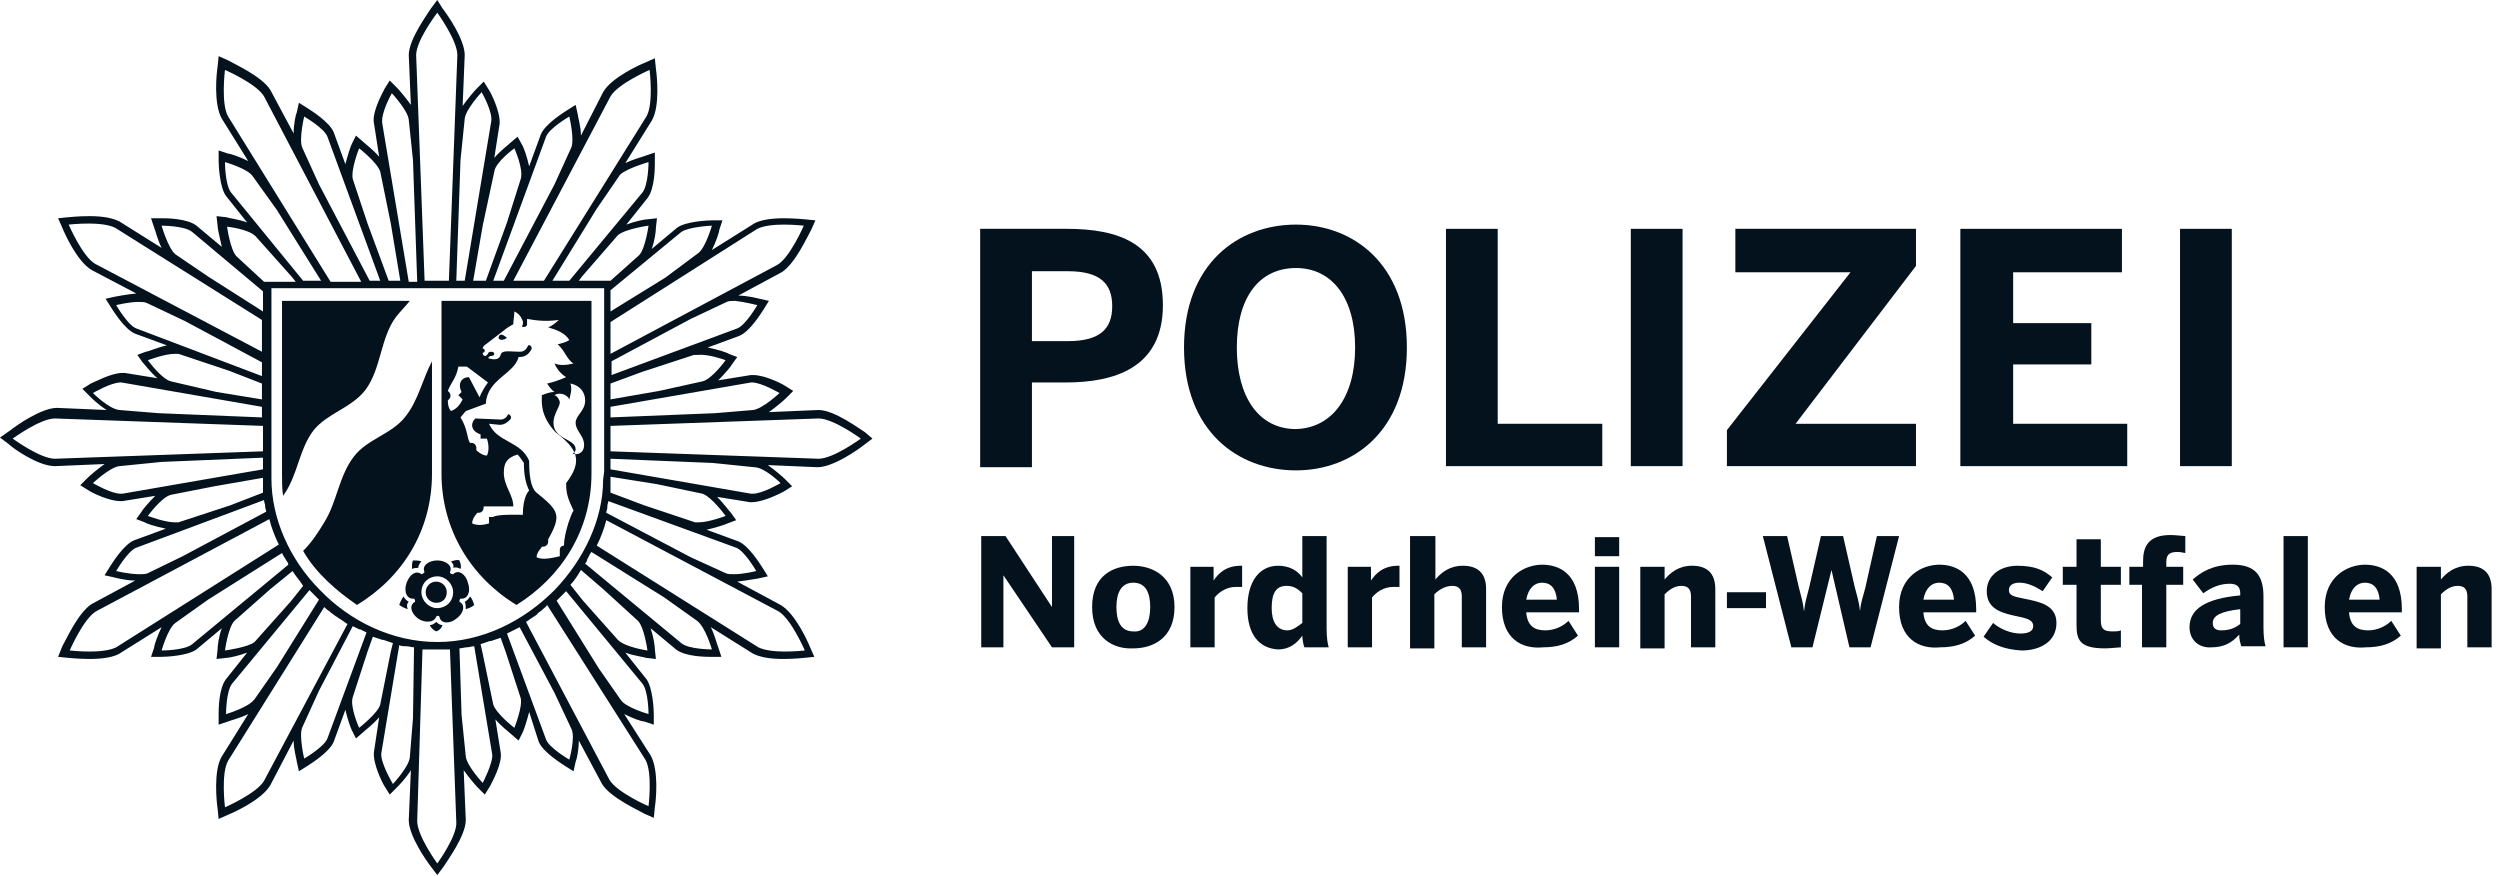
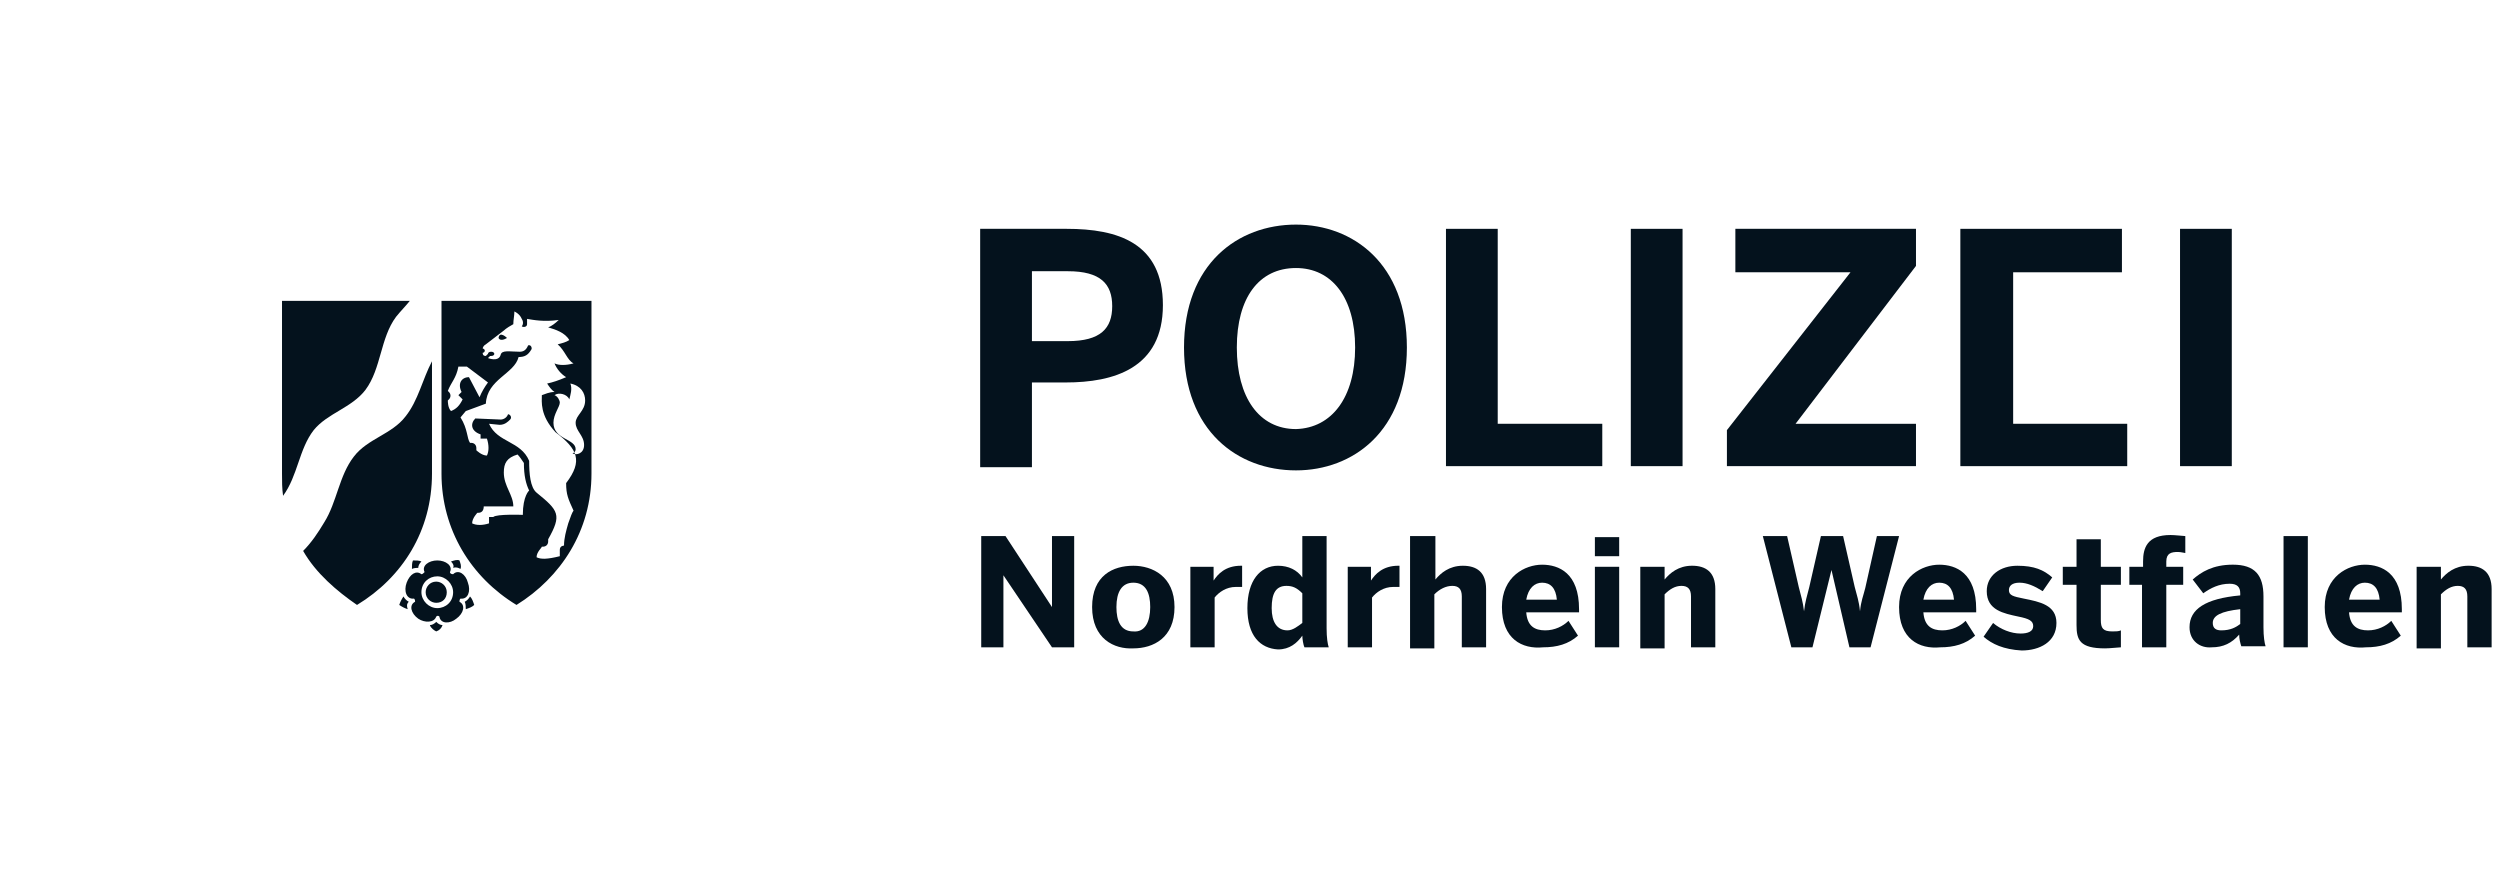
<svg xmlns="http://www.w3.org/2000/svg" width="137" height="48" viewBox="0 0 137 48" fill="none">
  <path fill-rule="evenodd" clip-rule="evenodd" d="M89.368 25.545H92.204V12.54H89.368V25.545Z" fill="#04121D" />
  <path fill-rule="evenodd" clip-rule="evenodd" d="M94.635 23.571L101.407 14.921H95.098V12.54H104.996V14.572L98.397 23.223H104.996V25.545H94.635V23.571Z" fill="#04121D" />
-   <path fill-rule="evenodd" clip-rule="evenodd" d="M107.427 12.54H116.282V14.921H110.321V17.707H114.604V19.971H110.321V23.223H116.572V25.545H107.427V12.54Z" fill="#04121D" />
+   <path fill-rule="evenodd" clip-rule="evenodd" d="M107.427 12.54H116.282V14.921H110.321V17.707H114.604H110.321V23.223H116.572V25.545H107.427V12.54Z" fill="#04121D" />
  <path fill-rule="evenodd" clip-rule="evenodd" d="M119.466 25.545H122.302V12.54H119.466V25.545Z" fill="#04121D" />
  <path fill-rule="evenodd" clip-rule="evenodd" d="M53.771 29.377H55.102L57.649 33.267V29.377H58.865V35.473H57.649L54.987 31.525V35.473H53.771V29.377Z" fill="#04121D" />
  <path fill-rule="evenodd" clip-rule="evenodd" d="M63.032 33.267C63.032 32.512 62.801 31.931 62.106 31.931C61.469 31.931 61.18 32.454 61.18 33.267C61.18 34.022 61.411 34.602 62.106 34.602C62.743 34.66 63.032 34.079 63.032 33.267ZM59.848 33.267C59.848 31.525 61.006 31.003 62.106 31.003C63.148 31.003 64.363 31.583 64.363 33.267C64.363 34.951 63.206 35.531 62.106 35.531C61.064 35.589 59.848 35.008 59.848 33.267Z" fill="#04121D" />
  <path fill-rule="evenodd" clip-rule="evenodd" d="M65.174 31.061H66.505V31.815C66.736 31.467 67.141 31.002 68.01 31.002H68.068V32.164H67.72C67.2 32.164 66.794 32.454 66.562 32.744V35.473H65.232V31.061H65.174Z" fill="#04121D" />
  <path fill-rule="evenodd" clip-rule="evenodd" d="M71.367 34.138V32.512C71.077 32.222 70.846 32.106 70.499 32.106C69.92 32.106 69.688 32.512 69.688 33.325C69.688 34.079 69.978 34.544 70.557 34.544C70.846 34.544 71.135 34.312 71.367 34.138ZM68.357 33.325C68.357 31.816 69.052 31.003 70.036 31.003C70.615 31.003 71.077 31.235 71.367 31.641V29.377H72.698V34.428C72.698 34.951 72.756 35.299 72.814 35.473H71.483C71.425 35.357 71.367 35.008 71.367 34.834C71.077 35.241 70.672 35.589 70.036 35.589C69.052 35.531 68.357 34.834 68.357 33.325Z" fill="#04121D" />
  <path fill-rule="evenodd" clip-rule="evenodd" d="M73.798 31.061H75.129V31.815C75.361 31.467 75.766 31.002 76.634 31.002H76.692V32.164H76.345C75.824 32.164 75.419 32.454 75.187 32.744V35.473H73.856V31.061H73.798Z" fill="#04121D" />
  <path fill-rule="evenodd" clip-rule="evenodd" d="M77.329 29.377H78.66V31.757C78.949 31.409 79.413 31.003 80.165 31.003C80.918 31.003 81.438 31.351 81.438 32.28V35.473H80.107V32.686C80.107 32.28 79.933 32.106 79.586 32.106C79.239 32.106 78.891 32.28 78.602 32.57V35.531H77.271V29.377H77.329Z" fill="#04121D" />
  <path fill-rule="evenodd" clip-rule="evenodd" d="M85.316 32.86C85.258 32.222 84.969 31.931 84.506 31.931C84.101 31.931 83.753 32.222 83.638 32.86H85.316ZM82.306 33.267C82.306 31.583 83.58 30.945 84.506 30.945C85.432 30.945 86.532 31.409 86.532 33.383V33.557H83.638C83.696 34.312 84.101 34.544 84.68 34.544C85.201 34.544 85.663 34.312 85.953 34.022L86.474 34.834C85.953 35.298 85.316 35.473 84.564 35.473C83.406 35.589 82.306 35.008 82.306 33.267Z" fill="#04121D" />
  <path fill-rule="evenodd" clip-rule="evenodd" d="M87.4 35.473H88.731V31.06H87.4V35.473ZM87.4 30.48H88.731V29.435H87.4V30.48Z" fill="#04121D" />
  <path fill-rule="evenodd" clip-rule="evenodd" d="M89.888 31.061H91.22V31.757C91.51 31.409 91.972 31.002 92.725 31.002C93.478 31.002 93.999 31.351 93.999 32.28V35.473H92.667V32.686C92.667 32.28 92.493 32.106 92.146 32.106C91.799 32.106 91.51 32.28 91.22 32.57V35.531H89.888V31.061Z" fill="#04121D" />
-   <path fill-rule="evenodd" clip-rule="evenodd" d="M94.635 33.325H96.777V32.454H94.635V33.325Z" fill="#04121D" />
  <path fill-rule="evenodd" clip-rule="evenodd" d="M96.603 29.377H97.934L98.571 32.164C98.687 32.628 98.802 32.977 98.861 33.499C98.918 32.977 99.034 32.628 99.15 32.164L99.786 29.377H101.002L101.638 32.164C101.754 32.628 101.87 32.918 101.928 33.499C101.986 32.918 102.102 32.686 102.217 32.221L102.854 29.377H104.069L102.507 35.473H101.349L100.365 31.235L99.323 35.473H98.166L96.603 29.377Z" fill="#04121D" />
  <path fill-rule="evenodd" clip-rule="evenodd" d="M107.079 32.86C107.021 32.222 106.732 31.931 106.269 31.931C105.863 31.931 105.517 32.222 105.401 32.86H107.079ZM104.069 33.267C104.069 31.583 105.343 30.945 106.269 30.945C107.195 30.945 108.295 31.409 108.295 33.383V33.557H105.401C105.458 34.312 105.863 34.544 106.443 34.544C106.964 34.544 107.426 34.312 107.716 34.022L108.237 34.834C107.716 35.298 107.079 35.473 106.327 35.473C105.17 35.589 104.069 35.008 104.069 33.267Z" fill="#04121D" />
  <path fill-rule="evenodd" clip-rule="evenodd" d="M108.7 34.892L109.221 34.138C109.626 34.486 110.205 34.718 110.726 34.718C111.131 34.718 111.42 34.602 111.42 34.312C111.42 34.022 111.189 33.905 110.61 33.789C109.8 33.615 108.874 33.441 108.874 32.396C108.874 31.525 109.626 31.003 110.552 31.003C111.478 31.003 111.999 31.235 112.462 31.641L111.941 32.396C111.478 32.106 111.073 31.931 110.668 31.931C110.263 31.931 110.089 32.106 110.089 32.338C110.089 32.628 110.321 32.686 110.899 32.802C111.768 32.977 112.693 33.151 112.693 34.138C112.693 35.183 111.768 35.647 110.784 35.647C109.8 35.589 109.163 35.299 108.7 34.892Z" fill="#04121D" />
  <path fill-rule="evenodd" clip-rule="evenodd" d="M113.794 34.254V32.047H113.041V31.06H113.794V29.551H115.125V31.06H116.225V32.047H115.125V33.964C115.125 34.428 115.24 34.602 115.761 34.602C115.935 34.602 116.109 34.602 116.225 34.544V35.473C116.109 35.473 115.646 35.531 115.356 35.531C113.967 35.531 113.794 35.066 113.794 34.254Z" fill="#04121D" />
  <path fill-rule="evenodd" clip-rule="evenodd" d="M117.44 32.047H116.688V31.061H117.44V30.77C117.44 30.016 117.671 29.319 118.945 29.319C119.177 29.319 119.698 29.377 119.755 29.377V30.306C119.698 30.306 119.524 30.248 119.35 30.248C119.003 30.248 118.713 30.306 118.713 30.77V31.061H119.639V32.047H118.713V35.473H117.382V32.047H117.44Z" fill="#04121D" />
  <path fill-rule="evenodd" clip-rule="evenodd" d="M122.765 34.196V33.383C121.723 33.499 121.26 33.731 121.26 34.137C121.26 34.428 121.434 34.544 121.723 34.544C122.244 34.544 122.533 34.37 122.765 34.196ZM119.986 34.37C119.986 33.383 120.855 32.802 122.765 32.628V32.512C122.765 32.164 122.591 31.989 122.186 31.989C121.608 31.989 121.144 32.222 120.739 32.512L120.16 31.757C120.623 31.351 121.26 30.944 122.36 30.944C123.576 30.944 124.038 31.525 124.038 32.686V34.37C124.038 34.892 124.096 35.241 124.154 35.415H122.823C122.765 35.241 122.707 35.008 122.707 34.776C122.302 35.241 121.839 35.473 121.202 35.473C120.566 35.531 119.986 35.124 119.986 34.37Z" fill="#04121D" />
  <path fill-rule="evenodd" clip-rule="evenodd" d="M125.138 35.473H126.469V29.377H125.138V35.473Z" fill="#04121D" />
  <path fill-rule="evenodd" clip-rule="evenodd" d="M130.405 32.86C130.347 32.222 130.058 31.931 129.595 31.931C129.19 31.931 128.842 32.222 128.727 32.86H130.405ZM127.395 33.267C127.395 31.583 128.669 30.945 129.595 30.945C130.521 30.945 131.621 31.409 131.621 33.383V33.557H128.727C128.784 34.312 129.19 34.544 129.769 34.544C130.29 34.544 130.752 34.312 131.042 34.022L131.563 34.834C131.042 35.298 130.405 35.473 129.653 35.473C128.495 35.589 127.395 35.008 127.395 33.267Z" fill="#04121D" />
  <path fill-rule="evenodd" clip-rule="evenodd" d="M132.431 31.061H133.762V31.757C134.052 31.409 134.515 31.002 135.267 31.002C136.02 31.002 136.541 31.351 136.541 32.28V35.473H135.21V32.686C135.21 32.28 135.036 32.106 134.689 32.106C134.341 32.106 134.052 32.28 133.762 32.57V35.531H132.431V31.061Z" fill="#04121D" />
-   <path fill-rule="evenodd" clip-rule="evenodd" d="M44.858 25.139L33.455 24.732V23.339L44.858 22.932C45.668 22.932 47.173 24.035 47.173 24.035C47.173 24.035 45.668 25.139 44.858 25.139ZM42.774 26.474C42.774 26.474 41.79 27.054 41.269 27.054H41.153L33.455 25.719V25.139L39.069 25.371L41.327 25.603C41.906 25.603 42.774 26.474 42.774 26.474ZM39.764 28.274C39.764 28.274 38.838 28.622 38.317 28.622H38.086L35.307 27.693L33.455 26.997V26.648V26.3V26.126L36.002 26.532L38.491 27.054C39.012 27.229 39.764 28.274 39.764 28.274ZM40.343 30.015C40.806 30.189 41.443 31.293 41.443 31.293C41.443 31.293 40.748 31.467 40.227 31.467C40.054 31.467 39.88 31.467 39.764 31.409L37.854 30.538L33.224 28.1C33.224 27.984 33.282 27.925 33.282 27.81V27.751C33.282 27.635 33.339 27.519 33.339 27.461L40.343 30.015ZM42.658 33.499C43.353 33.905 44.105 35.647 44.105 35.647C44.105 35.647 43.584 35.705 43.005 35.705C42.485 35.705 41.906 35.647 41.558 35.473L32.702 29.899C32.934 29.435 33.108 28.971 33.224 28.506L42.658 33.499ZM39.012 35.589C39.012 35.589 37.738 35.589 37.333 35.241L32.066 30.886C32.124 30.828 32.182 30.712 32.182 30.654C32.182 30.596 32.24 30.596 32.24 30.538C32.297 30.422 32.355 30.306 32.413 30.248L36.407 32.744L38.202 34.022C38.664 34.37 39.012 35.589 39.012 35.589ZM33.86 35.066L31.95 32.918L31.256 32.047C31.487 31.816 31.661 31.525 31.835 31.235L33.05 32.28L34.96 34.022C35.307 34.37 35.481 35.647 35.481 35.647C35.481 35.647 34.265 35.473 33.86 35.066ZM35.191 37.447C35.539 37.853 35.539 39.131 35.539 39.131C35.539 39.131 34.324 38.782 34.034 38.376L32.818 36.634L30.503 32.918C30.677 32.744 30.85 32.57 31.024 32.396L35.191 37.447ZM35.365 41.627C35.77 42.324 35.539 44.181 35.539 44.181C35.539 44.181 33.803 43.427 33.397 42.73L28.825 34.079C28.941 34.022 29.056 33.905 29.172 33.847C29.23 33.789 29.288 33.789 29.346 33.731C29.403 33.673 29.462 33.673 29.462 33.615C29.519 33.557 29.635 33.499 29.693 33.441L29.751 33.383C29.808 33.325 29.924 33.267 29.982 33.151L35.365 41.627ZM31.198 41.627C31.198 41.627 30.098 40.989 29.924 40.524L27.783 34.718C27.898 34.66 28.014 34.602 28.13 34.544C28.246 34.486 28.362 34.428 28.477 34.37L30.387 37.97L31.314 39.943C31.545 40.408 31.198 41.627 31.198 41.627ZM28.188 39.885C28.188 39.885 27.204 39.131 27.03 38.608L26.452 35.821L26.336 35.299C26.509 35.241 26.683 35.182 26.857 35.125H26.915C27.088 35.066 27.262 35.008 27.435 34.951L27.725 35.763L28.535 38.26C28.651 38.724 28.188 39.885 28.188 39.885ZM26.452 42.904C26.452 42.904 25.584 41.975 25.525 41.453L25.294 39.188L25.178 35.531C25.294 35.531 25.467 35.473 25.584 35.473C25.699 35.473 25.873 35.415 25.988 35.415L26.973 41.337C27.03 41.801 26.452 42.904 26.452 42.904ZM23.963 47.317C23.963 47.317 22.863 45.807 22.863 44.994L23.152 35.589H23.5H23.905H24.31H24.657L25.005 45.052C25.063 45.807 23.963 47.317 23.963 47.317ZM22.631 39.362L22.457 41.511C22.4 42.033 21.532 42.962 21.532 42.962C21.532 42.962 20.837 41.801 20.895 41.279L21.879 35.357C21.995 35.415 22.169 35.415 22.284 35.415C22.4 35.415 22.574 35.473 22.689 35.473L22.631 39.362ZM19.68 39.885C19.68 39.885 19.158 38.724 19.332 38.202L20.142 35.705L20.432 34.892C20.606 34.951 20.779 35.008 20.953 35.066H21.011L21.532 35.241L21.416 35.705L20.837 38.608C20.721 39.072 19.68 39.885 19.68 39.885ZM17.943 40.466C17.769 40.93 16.67 41.569 16.67 41.569C16.67 41.569 16.38 40.35 16.554 39.885L17.48 37.853L19.332 34.312C19.448 34.37 19.564 34.428 19.68 34.486H19.737C19.853 34.544 19.969 34.602 20.085 34.66L17.943 40.466ZM14.47 42.788C14.065 43.485 12.329 44.239 12.329 44.239C12.329 44.239 12.097 42.382 12.502 41.685L17.769 33.267C17.827 33.325 17.943 33.441 18.059 33.499L18.117 33.557C18.174 33.615 18.29 33.673 18.348 33.731C18.406 33.789 18.464 33.789 18.522 33.847C18.579 33.905 18.638 33.905 18.695 33.964C18.811 34.022 18.927 34.138 19.043 34.196L14.47 42.788ZM12.387 39.131C12.387 39.131 12.387 37.853 12.734 37.447L16.959 32.338C17.133 32.512 17.307 32.686 17.48 32.861L15.165 36.576L13.949 38.318C13.602 38.782 12.387 39.131 12.387 39.131ZM12.329 35.647C12.329 35.647 12.502 34.37 12.85 34.022L14.818 32.28L16.033 31.293C16.206 31.583 16.438 31.816 16.612 32.106L15.918 32.977L13.949 35.182C13.602 35.473 12.329 35.647 12.329 35.647ZM10.535 35.299C10.129 35.647 8.856 35.647 8.856 35.647C8.856 35.647 9.203 34.428 9.608 34.138L11.402 32.861L15.454 30.306C15.512 30.422 15.57 30.538 15.628 30.596C15.628 30.654 15.685 30.654 15.685 30.712C15.744 30.77 15.801 30.886 15.801 30.945L10.535 35.299ZM6.367 35.473C6.02 35.647 5.441 35.705 4.92 35.705C4.341 35.705 3.82 35.647 3.82 35.647C3.82 35.647 4.572 33.905 5.267 33.499L14.76 28.448C14.875 28.912 15.049 29.377 15.28 29.841L6.367 35.473ZM6.367 31.293C6.367 31.293 7.004 30.189 7.467 30.015L14.47 27.403C14.47 27.519 14.528 27.635 14.528 27.693V27.751C14.528 27.867 14.586 27.925 14.586 28.041L10.013 30.48L8.103 31.409C7.988 31.467 7.814 31.467 7.64 31.467C7.061 31.467 6.367 31.293 6.367 31.293ZM8.103 28.274C8.103 28.274 8.856 27.229 9.377 27.113L11.75 26.648L14.412 26.184V26.3V26.648V26.997L12.618 27.693L9.782 28.622H9.55C9.029 28.622 8.103 28.274 8.103 28.274ZM6.714 27.054H6.598C6.078 27.054 5.093 26.474 5.093 26.474C5.093 26.474 6.02 25.603 6.54 25.545L8.856 25.313L14.412 25.081V25.719L6.714 27.054ZM3.01 25.139C2.2 25.139 0.695 24.035 0.695 24.035C0.695 24.035 2.2 22.932 3.01 22.932L14.412 23.339V24.732L3.01 25.139ZM5.093 21.539C5.093 21.539 6.078 20.959 6.598 20.959H6.656L14.354 22.294V22.874L8.682 22.642L6.54 22.468C5.962 22.41 5.093 21.539 5.093 21.539ZM8.103 19.739C8.103 19.739 9.029 19.391 9.55 19.391H9.782L12.56 20.32L14.354 21.017V21.887L11.866 21.481L9.377 20.9C8.856 20.784 8.103 19.739 8.103 19.739ZM7.467 17.998C7.004 17.824 6.367 16.72 6.367 16.72C6.367 16.72 7.061 16.546 7.582 16.546C7.756 16.546 7.93 16.546 8.046 16.604L10.129 17.591L14.354 19.855V20.61L7.467 17.998ZM5.209 14.456C4.515 14.05 3.763 12.308 3.763 12.308C3.763 12.308 4.283 12.25 4.862 12.25C5.383 12.25 5.962 12.308 6.309 12.482L14.354 17.533V19.275L5.209 14.456ZM8.856 12.366C8.856 12.366 10.129 12.366 10.535 12.714L14.412 15.966V17.069L11.402 15.153L9.608 13.934C9.203 13.585 8.856 12.366 8.856 12.366ZM14.007 12.947L15.975 15.153L16.206 15.443H14.47L12.965 14.05C12.618 13.701 12.444 12.424 12.444 12.424C12.444 12.424 13.602 12.54 14.007 12.947ZM12.676 10.566C12.329 10.16 12.329 8.883 12.329 8.883C12.329 8.883 13.544 9.231 13.834 9.638L15.165 11.495L17.596 15.385H16.612L12.676 10.566ZM12.502 6.386C12.097 5.689 12.329 3.832 12.329 3.832C12.329 3.832 14.065 4.586 14.47 5.283L19.795 15.443H18.117L12.502 6.386ZM16.67 6.386C16.67 6.386 17.769 7.025 17.943 7.49L20.837 15.385H20.258L17.48 10.102L16.554 8.07C16.38 7.605 16.67 6.386 16.67 6.386ZM19.68 8.128C19.68 8.128 20.663 8.883 20.837 9.405L21.416 12.25L21.937 15.385H21.3L20.142 12.25L19.332 9.812C19.216 9.289 19.68 8.128 19.68 8.128ZM21.474 5.109C21.474 5.109 22.342 6.038 22.4 6.56L22.631 8.766L22.863 15.443H22.4L20.953 6.793C20.837 6.212 21.474 5.109 21.474 5.109ZM23.963 0.697C23.963 0.697 25.063 2.206 25.063 3.019L24.599 15.385H23.268L22.805 3.019C22.805 2.206 23.963 0.697 23.963 0.697ZM25.467 6.502C25.525 5.98 26.394 5.051 26.394 5.051C26.394 5.051 27.03 6.154 26.915 6.676L25.467 15.385H25.005L25.236 8.766L25.467 6.502ZM28.188 8.128C28.188 8.128 28.709 9.289 28.535 9.812L27.783 12.192L26.625 15.385H25.93L26.452 12.366L27.088 9.405C27.146 8.883 28.188 8.128 28.188 8.128ZM29.924 7.49C30.098 7.025 31.198 6.386 31.198 6.386C31.198 6.386 31.487 7.605 31.314 8.07L30.387 10.102L27.609 15.385H27.03L29.924 7.49ZM33.455 5.283C33.86 4.586 35.597 3.832 35.597 3.832C35.597 3.832 35.828 5.689 35.423 6.386L29.808 15.385H28.13L33.455 5.283ZM35.539 8.883C35.539 8.883 35.539 10.16 35.191 10.566L31.198 15.385H30.272L32.702 11.437L33.976 9.579C34.324 9.231 35.539 8.883 35.539 8.883ZM33.05 26.3C33.05 28.448 32.008 30.654 30.387 32.338C28.709 34.022 26.452 35.182 23.963 35.182C21.474 35.182 19.159 34.022 17.538 32.338C15.859 30.654 14.875 28.39 14.875 26.242V25.777V15.792H33.108V25.835L33.05 26.3ZM35.539 12.366C35.539 12.366 35.365 13.644 35.018 13.992L33.455 15.385H31.719L31.892 15.153L33.86 12.888C34.265 12.54 35.539 12.366 35.539 12.366ZM37.333 12.714C37.738 12.424 39.012 12.366 39.012 12.366C39.012 12.366 38.664 13.585 38.259 13.876L36.465 15.211L33.455 17.069V15.907L37.333 12.714ZM41.501 12.54C41.848 12.366 42.427 12.308 42.948 12.308C43.526 12.308 44.047 12.366 44.047 12.366C44.047 12.366 43.295 14.108 42.6 14.514L33.455 19.391V18.752V17.649L41.501 12.54ZM41.501 16.72C41.501 16.72 40.864 17.824 40.401 17.998L33.513 20.552V19.798L37.854 17.475L39.822 16.546C39.938 16.488 40.111 16.488 40.285 16.488C40.806 16.546 41.501 16.72 41.501 16.72ZM39.764 19.739C39.764 19.739 39.012 20.784 38.491 20.9L36.118 21.423L33.455 21.887V21.017L35.191 20.378L38.028 19.449H38.259C38.838 19.391 39.764 19.739 39.764 19.739ZM41.153 20.959H41.211C41.732 20.959 42.716 21.539 42.716 21.539C42.716 21.539 41.79 22.41 41.269 22.468L39.185 22.642L33.455 22.874V22.294L41.153 20.959ZM47.404 23.688C47.115 23.513 45.725 22.468 44.858 22.468L42.137 22.584C42.542 22.294 42.948 21.946 43.063 21.829L43.469 21.423L43.005 21.133C42.832 21.017 41.906 20.552 41.269 20.552H41.153L39.359 20.843C39.706 20.494 40.054 20.088 40.111 19.972L40.401 19.565L39.938 19.391C39.88 19.333 39.359 19.159 38.781 19.043L40.517 18.404C41.096 18.172 41.732 17.127 41.848 16.953L42.137 16.488L41.616 16.372C41.616 16.372 40.98 16.198 40.459 16.198L42.832 14.92C43.584 14.456 44.279 12.888 44.452 12.598L44.684 12.076L44.105 12.018C44.105 12.018 43.526 11.96 42.948 11.96C42.195 11.96 41.616 12.076 41.327 12.25L39.012 13.701C39.243 13.237 39.417 12.714 39.417 12.598L39.59 12.076H39.012C38.781 12.076 37.565 12.134 37.101 12.482L35.713 13.644C35.886 13.179 35.944 12.656 35.944 12.482L36.002 11.96L35.481 12.018C35.307 12.018 34.786 12.134 34.324 12.308L35.481 10.857C35.886 10.334 35.886 9.173 35.886 8.941V8.36L35.365 8.534C35.249 8.592 34.729 8.708 34.265 8.941L35.713 6.618C36.175 5.864 36.002 4.122 35.944 3.774L35.886 3.193L35.365 3.425C35.076 3.541 33.513 4.238 33.05 5.051L31.835 7.431C31.835 6.909 31.661 6.386 31.661 6.27L31.545 5.747L31.082 6.038C30.908 6.154 29.866 6.793 29.635 7.373L28.998 9.115C28.883 8.592 28.709 8.128 28.651 8.012L28.362 7.49L27.956 7.838C27.84 7.954 27.435 8.244 27.088 8.651L27.378 6.793C27.435 6.154 26.915 5.109 26.799 4.935L26.509 4.47L26.104 4.877C25.988 4.993 25.641 5.399 25.352 5.806L25.467 3.019C25.467 2.148 24.484 0.755 24.252 0.464L23.963 0L23.615 0.464C23.442 0.755 22.4 2.148 22.4 3.019L22.516 5.747C22.226 5.341 21.879 4.935 21.763 4.819L21.358 4.412L21.068 4.877C20.953 5.109 20.374 6.154 20.49 6.734L20.779 8.592C20.432 8.186 20.027 7.896 19.911 7.78L19.506 7.431L19.274 7.896C19.216 8.012 19.043 8.534 18.927 8.999L18.29 7.257C18.059 6.676 17.017 6.038 16.843 5.922L16.38 5.632L16.265 6.154C16.206 6.27 16.091 6.793 16.091 7.315L14.818 4.935C14.354 4.18 12.791 3.484 12.502 3.309L11.981 3.077L11.923 3.658C11.866 4.006 11.692 5.689 12.155 6.502L13.602 8.825C13.139 8.592 12.618 8.418 12.502 8.418L11.981 8.244V8.825C11.981 9.057 12.039 10.276 12.387 10.74L13.544 12.192C13.081 12.018 12.56 11.96 12.387 11.902L11.866 11.844L11.923 12.366C11.923 12.54 12.039 13.005 12.155 13.527L10.766 12.366C10.245 11.96 9.087 11.96 8.856 11.96H8.277L8.451 12.482C8.508 12.598 8.624 13.121 8.856 13.585L6.54 12.134C6.193 11.96 5.672 11.844 4.92 11.844C4.283 11.844 3.763 11.902 3.763 11.902L3.183 11.96L3.415 12.482C3.531 12.772 4.225 14.34 5.036 14.805L7.467 16.082C6.888 16.14 6.309 16.256 6.309 16.256L5.788 16.372L6.078 16.837C6.193 17.011 6.83 18.056 7.409 18.288L9.145 18.926C8.624 19.043 8.103 19.275 7.988 19.275L7.524 19.449L7.814 19.855C7.93 19.972 8.219 20.378 8.624 20.726L6.83 20.436H6.714C6.078 20.436 5.151 20.959 4.978 21.017L4.515 21.307L4.92 21.713C5.036 21.829 5.383 22.178 5.846 22.468L3.126 22.352C2.257 22.352 0.868 23.339 0.579 23.571L0 23.978L0.463 24.326C0.695 24.558 2.083 25.545 3.01 25.545L5.73 25.429C5.325 25.719 4.92 26.067 4.804 26.184L4.399 26.59L4.862 26.88C5.036 26.997 5.962 27.461 6.598 27.461H6.714L8.508 27.171C8.161 27.519 7.814 27.925 7.756 28.041L7.467 28.448L7.93 28.622C7.988 28.68 8.508 28.855 9.087 28.971L7.351 29.609C6.772 29.841 6.135 30.886 6.02 31.06L5.73 31.525L6.251 31.641C6.251 31.641 6.888 31.816 7.409 31.816L5.036 33.093C4.283 33.557 3.589 35.125 3.415 35.415L3.183 35.996L3.763 36.053C3.763 36.053 4.341 36.112 4.92 36.112C5.672 36.112 6.251 35.996 6.54 35.821L8.856 34.37C8.624 34.834 8.451 35.357 8.451 35.473L8.277 35.996H8.856C9.087 35.996 10.303 35.937 10.766 35.589L12.155 34.428C11.981 34.892 11.923 35.415 11.923 35.589L11.866 36.112L12.387 36.053C12.56 36.053 13.081 35.937 13.544 35.763L12.387 37.215C11.981 37.737 11.981 38.898 11.981 39.131V39.711L12.502 39.537C12.618 39.479 13.139 39.362 13.602 39.131L12.155 41.453C11.692 42.208 11.866 43.949 11.923 44.298L11.981 44.878L12.502 44.646C12.791 44.53 14.354 43.833 14.818 43.02L16.091 40.582C16.091 41.105 16.265 41.627 16.265 41.743L16.38 42.266L16.843 41.975C17.017 41.859 18.059 41.221 18.29 40.64L18.927 38.898C19.043 39.421 19.216 39.885 19.274 40.002L19.506 40.466L19.911 40.118C20.027 40.002 20.432 39.711 20.779 39.305L20.49 41.221C20.432 41.859 20.953 42.904 21.068 43.078L21.358 43.543L21.763 43.137C21.879 43.02 22.226 42.672 22.516 42.208L22.4 44.936C22.4 45.807 23.384 47.2 23.615 47.491L23.963 47.955L24.31 47.491C24.484 47.2 25.525 45.807 25.525 44.936L25.41 42.208C25.699 42.614 26.046 43.02 26.162 43.137L26.567 43.543L26.857 43.078C26.973 42.846 27.551 41.801 27.435 41.221L27.146 39.421C27.493 39.827 27.898 40.118 28.014 40.233L28.419 40.582L28.651 40.118C28.709 40.002 28.883 39.479 28.998 39.014L29.519 40.64C29.751 41.221 30.793 41.859 30.966 41.975L31.43 42.266L31.545 41.743C31.603 41.627 31.719 41.105 31.719 40.582L32.992 42.962C33.455 43.717 35.018 44.414 35.307 44.588L35.828 44.82L35.886 44.239C35.944 43.891 36.118 42.208 35.654 41.395L34.208 39.131C34.67 39.362 35.134 39.537 35.307 39.537L35.828 39.711V39.131C35.828 38.898 35.77 37.679 35.423 37.215L34.265 35.763C34.729 35.937 35.249 35.996 35.423 36.053L35.944 36.112L35.886 35.589C35.886 35.415 35.828 34.951 35.654 34.428L37.044 35.589C37.565 35.996 38.722 35.996 38.953 35.996H39.532L39.359 35.473C39.301 35.357 39.185 34.834 38.953 34.37L41.269 35.821C41.616 35.996 42.137 36.112 42.89 36.112C43.526 36.112 44.047 36.053 44.047 36.053L44.626 35.996L44.395 35.473C44.279 35.182 43.584 33.615 42.774 33.151L40.401 31.873C40.922 31.816 41.501 31.699 41.558 31.699L42.079 31.583L41.79 31.119C41.674 30.945 41.037 29.899 40.459 29.667L38.722 29.029C39.243 28.912 39.764 28.738 39.88 28.68L40.343 28.506L40.054 28.1C39.938 27.984 39.648 27.577 39.301 27.229L41.096 27.519H41.211C41.848 27.519 42.832 26.997 42.948 26.939L43.41 26.648L43.005 26.242C42.89 26.126 42.485 25.777 42.079 25.487L44.8 25.603C45.668 25.603 47.057 24.616 47.347 24.384L47.809 24.035L47.404 23.688Z" fill="#04121D" />
  <path fill-rule="evenodd" clip-rule="evenodd" d="M24.252 34.254C24.194 34.428 24.078 34.544 23.905 34.602C23.789 34.544 23.615 34.428 23.557 34.254C23.673 34.254 23.789 34.196 23.905 34.079C24.021 34.196 24.136 34.254 24.252 34.254ZM22.342 33.383C22.169 33.325 22.053 33.267 21.879 33.151C21.937 32.977 21.995 32.86 22.11 32.686C22.169 32.802 22.284 32.918 22.4 32.977C22.284 33.093 22.284 33.209 22.342 33.383ZM22.574 31.177C22.574 31.003 22.574 30.828 22.631 30.712C22.805 30.712 22.979 30.712 23.094 30.77C22.979 30.886 22.921 31.003 22.921 31.119C22.863 31.119 22.689 31.119 22.574 31.177ZM24.715 30.77C24.889 30.712 25.062 30.654 25.178 30.712C25.236 30.886 25.294 31.003 25.236 31.177C25.12 31.119 25.004 31.06 24.831 31.119C24.889 31.003 24.831 30.886 24.715 30.77ZM25.757 32.686C25.873 32.802 25.93 32.977 25.988 33.151C25.873 33.267 25.699 33.325 25.525 33.383C25.525 33.267 25.525 33.093 25.468 32.977C25.583 32.918 25.699 32.802 25.757 32.686ZM23.905 33.034C23.615 33.034 23.326 32.802 23.326 32.454C23.326 32.164 23.557 31.873 23.905 31.873C24.194 31.873 24.483 32.106 24.483 32.454C24.483 32.802 24.252 33.034 23.905 33.034ZM15.454 16.488H22.458C22.226 16.778 21.937 17.069 21.705 17.359C20.837 18.52 20.895 20.204 20.027 21.365C19.274 22.352 17.943 22.642 17.191 23.571C16.38 24.616 16.323 26.067 15.512 27.171C15.454 26.764 15.454 26.358 15.454 25.952V16.488ZM23.673 19.798V25.952C23.673 29.087 22.053 31.641 19.564 33.151C18.464 32.396 17.306 31.409 16.612 30.19C17.075 29.725 17.422 29.203 17.77 28.622C18.464 27.519 18.579 26.067 19.39 25.023C20.142 24.035 21.474 23.804 22.226 22.817C22.921 21.946 23.152 20.784 23.673 19.798Z" fill="#04121D" />
  <path fill-rule="evenodd" clip-rule="evenodd" d="M24.194 16.488H32.413V25.952C32.413 29.087 30.735 31.641 28.304 33.151C25.815 31.641 24.194 29.029 24.194 25.952V16.488ZM32.066 21.946C32.066 22.526 31.545 22.758 31.545 23.165C31.545 23.629 32.008 23.861 32.008 24.384C32.008 24.849 31.603 24.965 31.372 24.849C31.372 24.849 31.545 24.79 31.545 24.616C31.545 24.035 30.329 24.094 30.329 23.165C30.329 22.7 30.677 22.294 30.677 22.061C30.677 21.946 30.561 21.713 30.387 21.655C30.619 21.481 31.082 21.597 31.198 21.887C31.256 21.655 31.372 21.307 31.256 21.017C31.834 21.133 32.066 21.539 32.066 21.946ZM27.32 18.52C27.435 18.752 27.783 18.52 27.783 18.52C27.783 18.52 27.378 18.114 27.32 18.52ZM29.404 30.538C29.404 30.248 29.693 30.015 29.693 29.958H29.75C29.924 29.958 30.04 29.841 30.04 29.667V29.551C30.793 28.215 30.619 27.984 29.404 26.997C29.056 26.706 28.998 25.952 28.998 25.255C28.535 24.152 27.262 24.268 26.799 23.223L27.378 23.281C27.667 23.281 27.84 23.107 27.956 22.991C28.072 22.874 27.956 22.7 27.84 22.7C27.783 22.874 27.609 22.991 27.435 22.991L26.046 22.932C25.757 23.223 25.815 23.629 26.336 23.804V24.035H26.683C26.799 24.384 26.799 24.732 26.683 24.965C26.394 24.965 26.104 24.674 26.104 24.674V24.558C26.104 24.384 25.988 24.268 25.815 24.268H25.757C25.583 24.035 25.641 23.513 25.236 22.874L25.526 22.526L26.625 22.12C26.683 20.784 28.188 20.494 28.419 19.565C28.767 19.565 28.941 19.449 29.114 19.159C29.172 19.101 29.114 18.869 28.941 18.926C28.825 19.217 28.651 19.275 28.477 19.275C27.956 19.275 27.494 19.159 27.435 19.449C27.32 19.855 26.741 19.623 26.741 19.623L26.857 19.507H26.915C27.03 19.507 27.088 19.449 27.088 19.391C27.088 19.333 27.03 19.275 26.915 19.275C26.799 19.275 26.741 19.333 26.741 19.391L26.625 19.507C26.452 19.507 26.452 19.391 26.452 19.333C26.509 19.333 26.567 19.275 26.567 19.217C26.567 19.159 26.509 19.101 26.452 19.101C26.452 19.043 26.509 18.926 26.625 18.869L27.609 18.114C27.725 17.998 28.014 17.824 28.13 17.765C28.13 17.533 28.188 17.301 28.188 17.069C28.188 17.069 28.477 17.185 28.593 17.475C28.709 17.649 28.651 17.824 28.593 17.881C28.651 17.94 28.883 17.94 28.883 17.765V17.475C29.23 17.533 29.809 17.649 30.619 17.533C30.445 17.707 30.214 17.881 30.04 17.94C30.445 18.056 30.966 18.23 31.198 18.636C31.024 18.752 30.793 18.811 30.561 18.869C30.966 19.217 31.082 19.739 31.43 19.913C31.024 20.029 30.619 20.029 30.387 19.913C30.503 20.204 30.735 20.494 31.024 20.669C30.619 20.843 30.271 20.959 29.983 21.017C30.098 21.191 30.214 21.365 30.387 21.481C30.098 21.481 29.867 21.597 29.693 21.655C29.693 22.004 29.577 22.758 30.445 23.688C31.661 24.616 31.951 25.255 31.024 26.474C31.024 27.113 31.14 27.345 31.43 27.984C31.372 28.041 31.256 28.332 31.14 28.68C31.024 29.086 30.908 29.493 30.908 29.899C30.908 29.899 30.677 29.899 30.677 30.132V30.48C29.983 30.654 29.635 30.654 29.404 30.538ZM24.715 22.526C24.541 22.352 24.541 22.004 24.541 21.946L24.6 21.887C24.715 21.771 24.715 21.597 24.6 21.481L24.541 21.423C24.715 20.959 25.005 20.726 25.12 20.088H25.583L26.741 20.959C26.567 21.191 26.394 21.481 26.278 21.771L25.699 20.669C25.294 20.669 25.062 21.017 25.294 21.481L25.12 21.655L25.352 21.887C25.178 22.236 25.005 22.41 24.715 22.526ZM26.509 27.751H28.13C28.13 27.113 27.609 26.648 27.609 25.893C27.609 25.371 27.783 25.081 28.362 24.906C28.477 25.023 28.593 25.197 28.709 25.371C28.709 26.067 28.825 26.532 28.998 26.88C28.998 26.88 28.651 27.171 28.651 28.215C28.651 28.215 27.204 28.158 27.03 28.332H26.799V28.68C26.452 28.796 26.104 28.796 25.873 28.68C25.873 28.39 26.162 28.1 26.162 28.1H26.22C26.394 28.1 26.509 27.984 26.509 27.751C26.509 27.81 26.509 27.751 26.509 27.751ZM22.921 33.905C22.516 33.615 22.4 33.151 22.747 32.977C22.747 32.918 22.747 32.861 22.69 32.802C22.284 32.861 22.111 32.396 22.284 31.931C22.458 31.467 22.805 31.235 23.094 31.467C23.152 31.467 23.21 31.409 23.268 31.351C23.094 31.003 23.499 30.712 23.963 30.712C24.426 30.712 24.831 31.003 24.657 31.351C24.657 31.409 24.715 31.467 24.831 31.467C25.12 31.177 25.526 31.467 25.641 31.931C25.815 32.396 25.641 32.861 25.236 32.802C25.178 32.861 25.178 32.918 25.178 32.977C25.526 33.151 25.41 33.615 25.005 33.905C24.657 34.196 24.136 34.196 24.079 33.789C24.021 33.731 23.963 33.731 23.905 33.789C23.789 34.138 23.268 34.138 22.921 33.905ZM24.831 32.454C24.831 32.977 24.426 33.325 23.963 33.325C23.499 33.325 23.094 32.918 23.094 32.454C23.094 31.931 23.499 31.583 23.963 31.583C24.426 31.583 24.831 31.99 24.831 32.454Z" fill="#04121D" />
  <path fill-rule="evenodd" clip-rule="evenodd" d="M58.517 18.694C60.312 18.694 60.949 17.998 60.949 16.779C60.949 15.559 60.312 14.863 58.517 14.863H56.55V18.694H58.517ZM53.771 12.54H58.46C61.238 12.54 63.727 13.295 63.727 16.721C63.727 20.204 61.006 20.959 58.402 20.959H56.55V25.603H53.713V12.54H53.771Z" fill="#04121D" />
  <path fill-rule="evenodd" clip-rule="evenodd" d="M74.261 19.043C74.261 16.314 72.988 14.688 71.02 14.688C68.993 14.688 67.778 16.314 67.778 19.043C67.778 21.771 68.993 23.513 71.02 23.513C72.988 23.455 74.261 21.771 74.261 19.043ZM64.884 19.043C64.884 14.456 67.836 12.308 71.02 12.308C74.145 12.308 77.097 14.456 77.097 19.043C77.097 23.629 74.145 25.777 71.02 25.777C67.836 25.777 64.884 23.629 64.884 19.043Z" fill="#04121D" />
  <path fill-rule="evenodd" clip-rule="evenodd" d="M79.239 12.54H82.075V23.223H87.805V25.545H79.239V12.54Z" fill="#04121D" />
</svg>